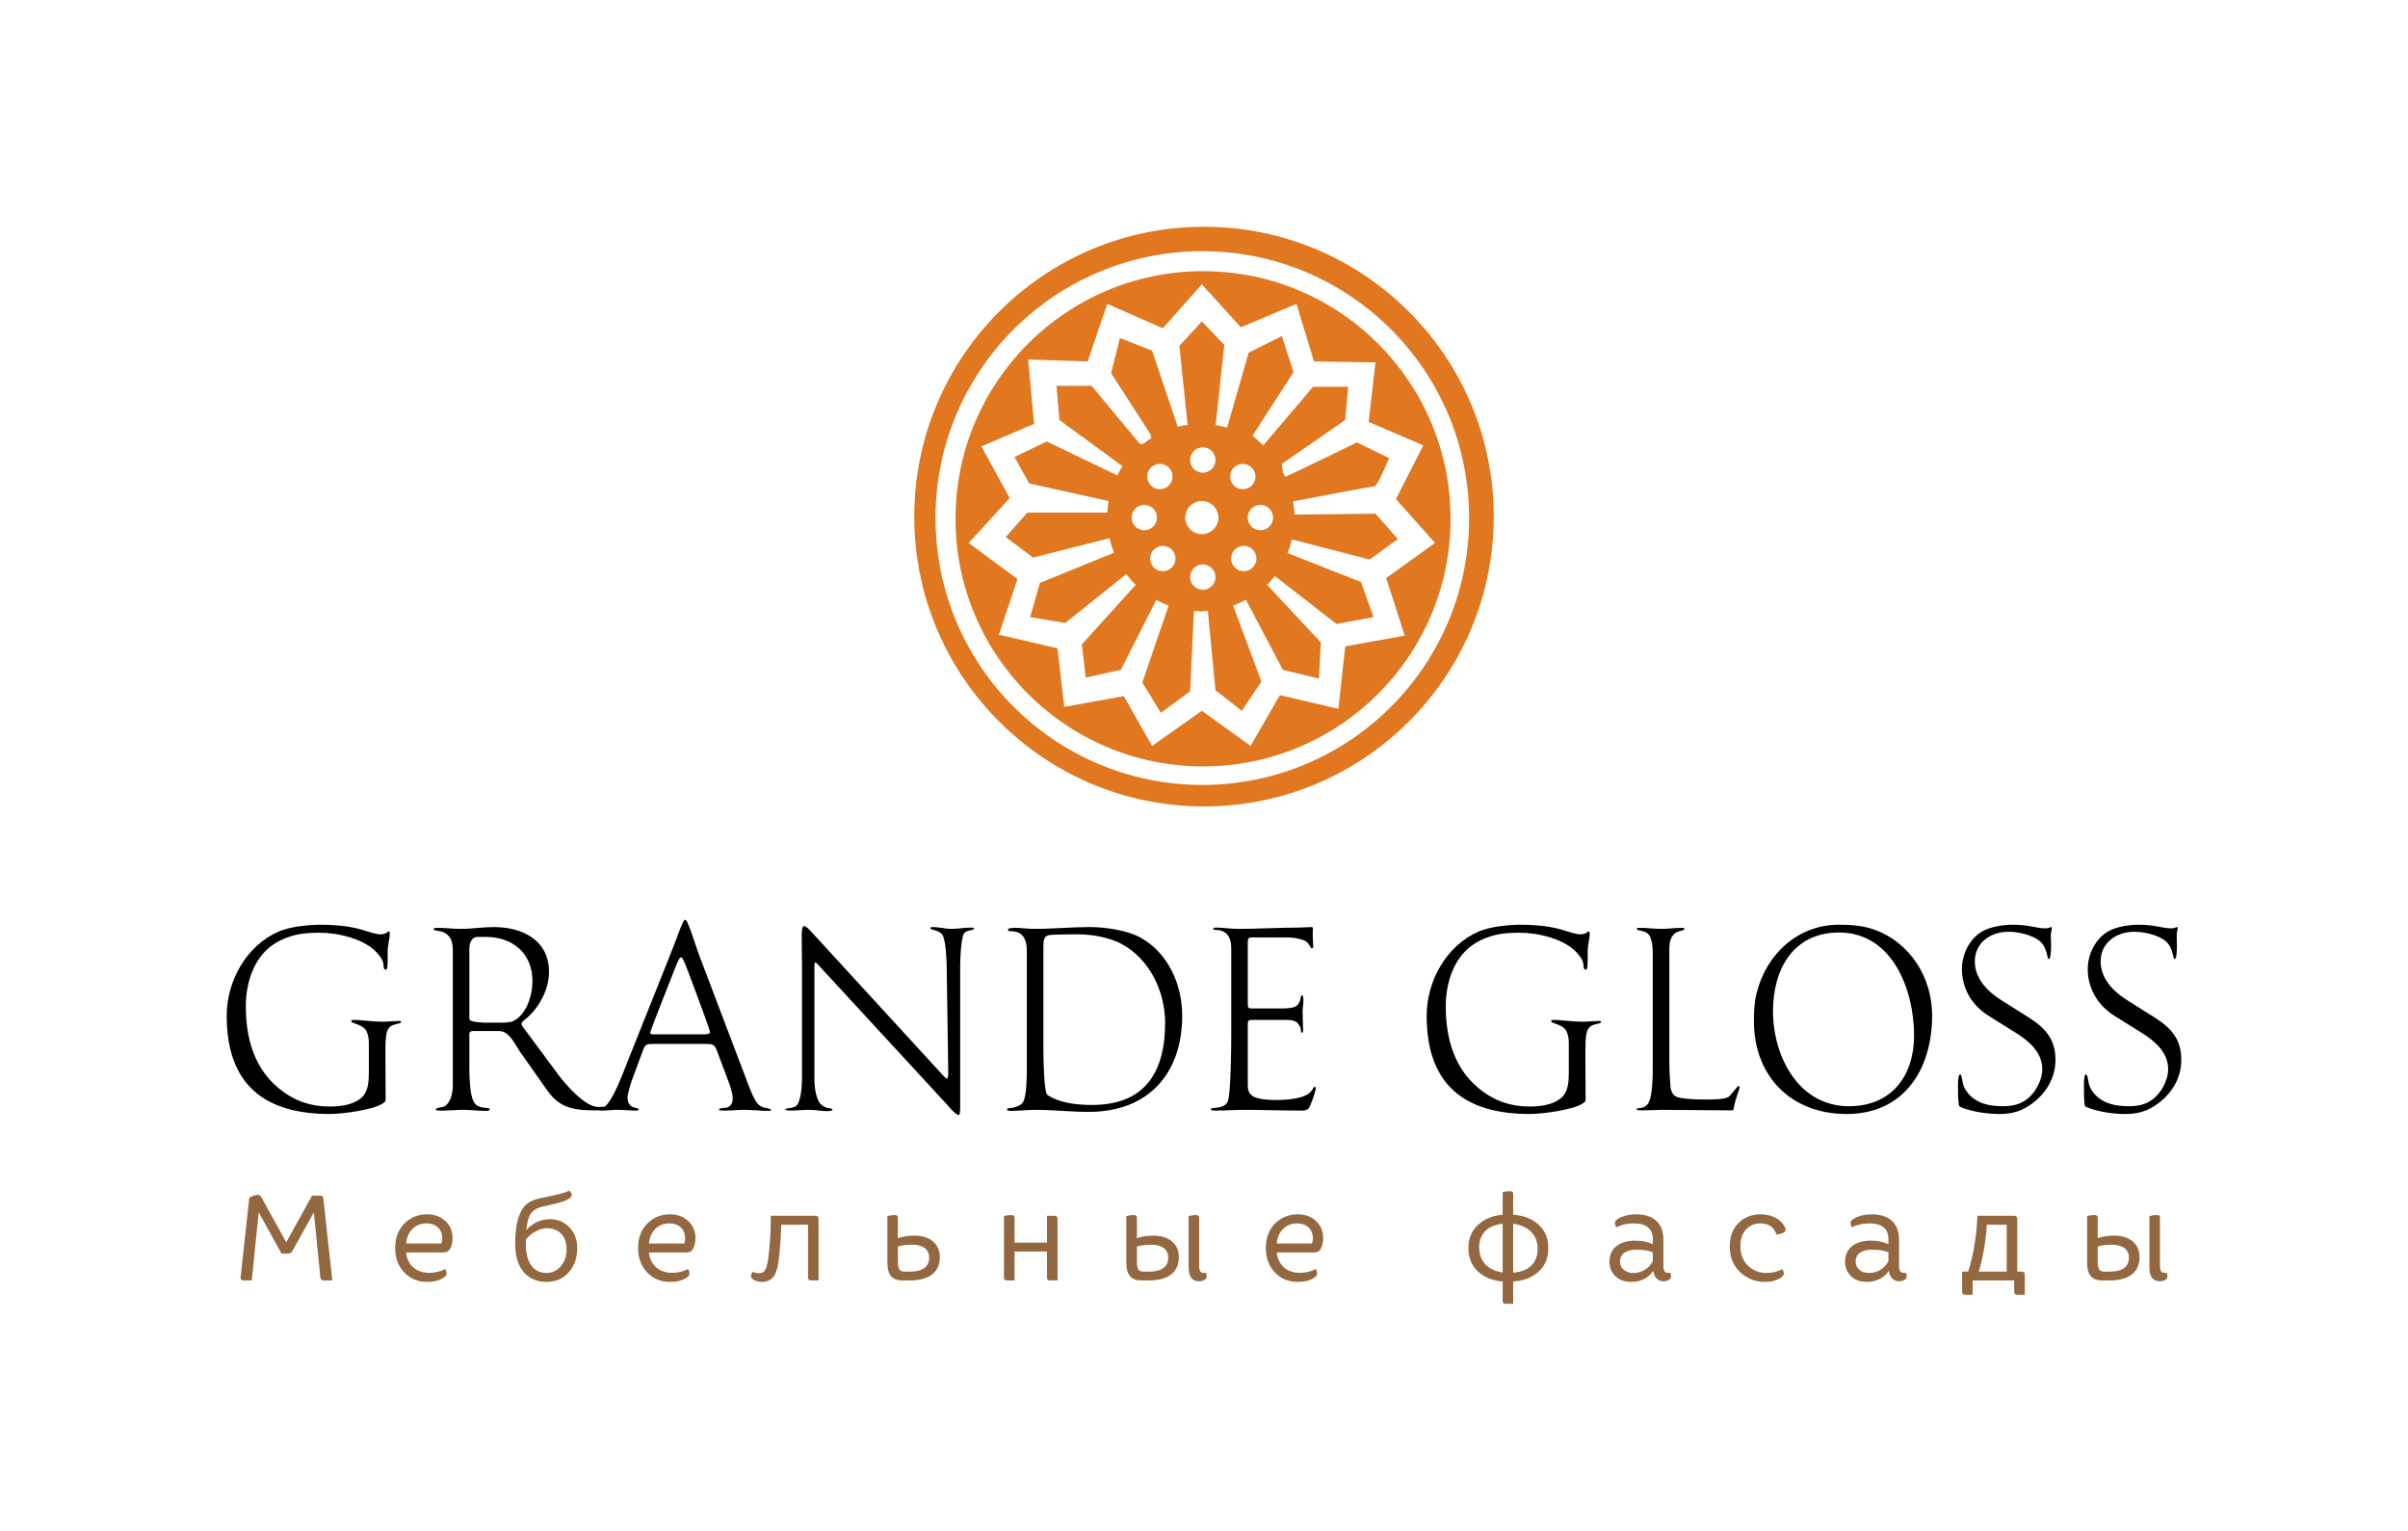
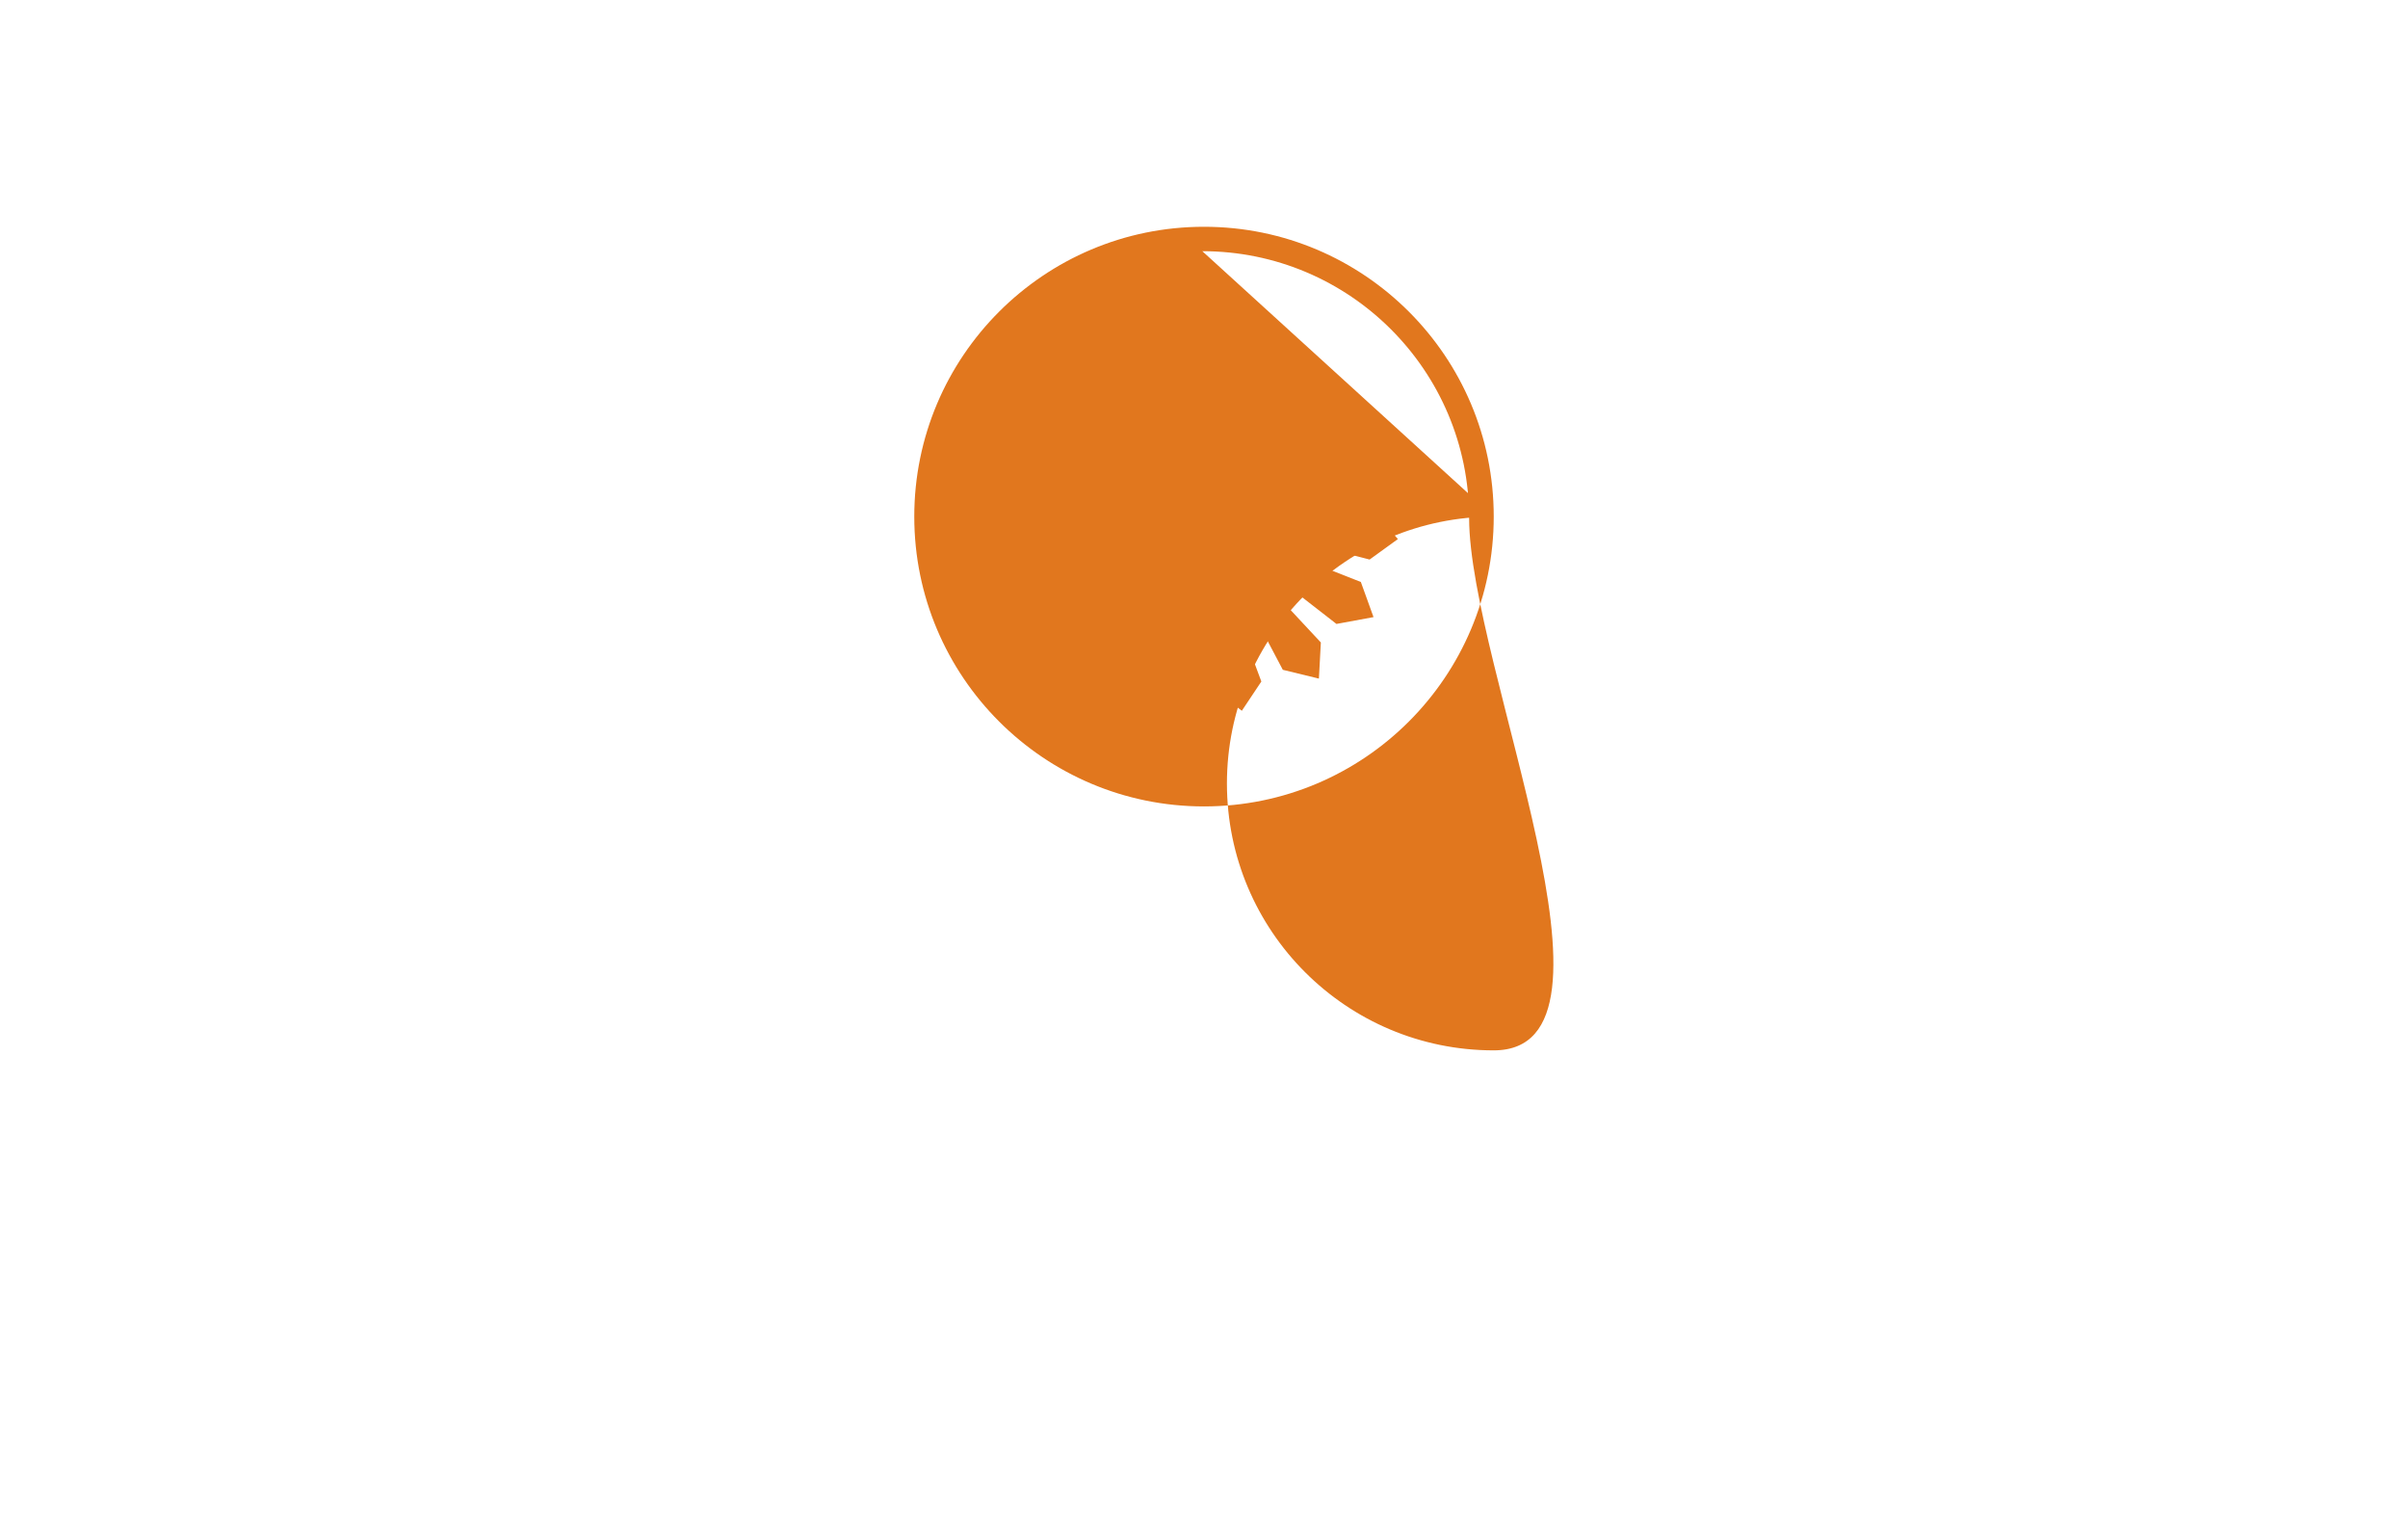
<svg xmlns="http://www.w3.org/2000/svg" width="1593.25" height="1012.4">
  <g transform="scale(5) translate(30, 30)">
    <defs id="SvgjsDefs1046" />
    <g id="SvgjsG1047" rel="mainfill" name="main_text" transform="translate(-1.37,-123.18)" fill="#000000" style="fill: #000000">
-       <path d="M24.45 228.41C24.45 228.24 24.28 228.24 24.18 228.24C23.46 228.24 22.74 228.34 21.99 228.34C20.62 228.34 19.12 228.10 18.26 228.10C18.09 228.10 17.85 228.10 17.85 228.27C17.85 228.58 18.88 228.58 19.60 229.23C20.01 229.57 20.18 230.53 20.18 231.04L20.18 234.90C20.18 236.44 20.08 237.71 19.08 238.50C18.02 239.35 16.38 239.56 15.05 239.56C12.41 239.56 10.26 238.80 8.24 237.13C4.96 234.43 3.90 230.42 3.90 226.32C3.90 222.80 5.20 219.10 8.58 217.53C10.33 216.71 11.83 216.57 13.71 216.57C16.07 216.57 19.60 217.36 21.27 219.24C21.75 219.79 22.13 220.27 22.13 221.02C22.13 221.19 22.20 221.46 22.44 221.46C22.64 221.46 22.67 220.75 22.67 220.10L22.67 219.14C22.67 218.08 22.95 217.43 22.95 216.64C22.95 216.47 22.88 216.40 22.81 216.40C22.57 216.40 22.61 216.78 21.68 216.78C20.96 216.78 19.49 216.20 18.74 216.03C17.13 215.65 15.53 215.51 13.89 215.51C12.28 215.51 9.78 215.75 8.28 216.40C3.97 218.25 1.37 222.97 1.37 227.55C1.37 236.72 6.43 240.55 15.01 240.55C16.59 240.55 20.79 240.03 22.09 239.11C22.26 238.97 22.40 238.91 22.40 238.67C22.40 237.57 22.37 233.60 22.37 232.51C22.37 230.39 22.44 229.40 23.05 228.95C23.53 228.61 24.45 228.61 24.45 228.41ZM51.37 239.79C51.37 239.62 51.23 239.59 51.09 239.59C50.89 239.59 50.72 239.62 50.51 239.62C48.77 239.62 46.14 236.55 45.25 235.35L40.63 229.12C40.56 229.02 40.39 228.82 40.39 228.65C40.39 228.54 40.46 228.41 40.53 228.30C42.51 226.87 44.02 224.23 44.02 221.77C44.02 217.53 40.49 215.82 36.70 215.82C35.23 215.82 33.79 216.06 32.32 216.06C31.26 216.06 30.30 215.92 29.24 215.92C29.00 215.92 28.76 215.92 28.76 216.13C28.76 216.23 28.97 216.27 29.17 216.30C30.57 216.44 31.29 217.22 31.29 218.86L31.29 236.65C31.29 237.61 31.12 238.87 30.27 239.49C29.93 239.73 29.04 239.66 29.04 239.97C29.04 240.10 29.24 240.10 29.89 240.10C30.81 240.10 31.77 240 32.70 240C33.69 240 34.64 240.14 35.64 240.14C35.91 240.14 36.18 240.10 36.18 239.93C36.18 239.69 35.29 239.76 34.92 239.62C34.51 239.49 34.23 239.28 34.03 238.87C33.55 237.98 33.48 235.62 33.48 234.63L33.48 230.01C33.48 229.71 33.65 229.57 33.96 229.57L37.38 229.57C38.82 229.57 39.54 231.42 40.25 232.41L43.84 237.50C45.62 240 47.71 240.07 50.65 240.07C50.82 240.07 51.37 240.07 51.37 239.79ZM41.83 222.97C41.83 224.82 41.07 227.41 39.26 228.27C38.82 228.47 37.93 228.47 37.45 228.47L35.98 228.47C35.60 228.47 33.48 228.47 33.48 227.96L33.48 218.80C33.48 218.04 33.69 217.12 34.61 217.12L35.64 217.12C39.19 217.12 41.83 219.27 41.83 222.97ZM73.39 239.97C73.39 239.86 72.57 239.73 72.44 239.69C71.92 239.52 71.61 239.25 71.34 238.77C71.00 238.19 70.73 237.54 70.49 236.92L63.95 219.69C63.41 218.28 63.03 216.85 62.45 215.48C62.38 215.34 62.24 214.86 62.00 214.86C61.73 214.86 61.05 217.02 60.09 219.41L54.31 233.88C53.59 235.72 52.53 238.50 51.54 239.45C51.20 239.76 50.48 239.73 50.48 239.90C50.48 240.10 50.86 240.10 50.96 240.10C51.78 240.10 52.33 240 53.15 240C53.83 240 54.86 240.10 55.54 240.10C55.64 240.10 55.88 240.10 55.88 239.93C55.88 239.76 55.20 239.69 55.06 239.62C54.58 239.35 54.41 238.91 54.41 238.39C54.41 237.95 54.79 236.61 54.96 236.17L56.40 232.27C56.77 231.28 56.87 231.28 57.90 231.28L64.71 231.28C65.90 231.28 65.97 231.45 66.31 232.37L67.92 236.65C68.09 237.16 68.33 237.98 68.33 238.50C68.33 239.04 68.13 239.52 67.58 239.69C67.37 239.76 66.52 239.69 66.52 240C66.52 240.10 67.07 240.10 67.13 240.10C68.06 240.10 68.95 240 69.87 240C70.97 240 72.06 240.14 73.15 240.14C73.26 240.14 73.39 240.10 73.39 239.97ZM65.32 229.71C65.32 230.01 64.84 230.01 64.47 230.01L57.87 230.01C57.59 230.01 57.42 230.01 57.42 229.81C57.42 229.53 59.23 225.02 59.41 224.54L60.74 221.16C61.12 220.20 61.32 219.82 61.49 219.82C61.66 219.82 61.90 220.27 62.48 221.84L63.54 224.68C63.71 225.12 65.32 229.43 65.32 229.71ZM100.27 216.03C100.27 215.89 100.00 215.89 99.83 215.89C98.97 215.89 98.15 216.06 97.30 216.06C96.44 216.06 95.62 215.82 94.80 215.82C94.67 215.82 94.49 215.82 94.49 215.99C94.49 216.23 95.59 216.16 96.07 216.85C96.55 217.50 96.65 220.44 96.65 221.26L96.85 234.97C96.85 235.42 96.85 235.86 96.68 235.86C96.55 235.86 96.24 235.52 96.17 235.45L79.07 216.81C78.83 216.57 78.11 215.68 77.77 215.68C77.53 215.68 77.46 216.27 77.46 216.88C77.46 217.22 77.50 221.46 77.50 221.53L77.50 235.83C77.50 236.65 77.39 239.01 76.68 239.52C76.23 239.83 75.31 239.73 75.31 239.93C75.31 240.10 75.82 240.10 75.86 240.10C76.71 240.10 77.60 240 78.45 240C79.34 240 79.99 240.17 80.88 240.17C81.05 240.17 81.53 240.14 81.53 239.97C81.53 239.83 81.16 239.79 80.99 239.76C80.64 239.69 80.40 239.59 80.13 239.38C79.31 238.77 79.14 236.85 79.14 235.93L79.14 221.40C79.14 220.61 79.17 220.51 79.28 220.51C79.38 220.51 79.58 220.75 79.99 221.19L96.38 238.97C96.68 239.28 97.81 240.68 98.22 240.68C98.43 240.68 98.43 240 98.43 239.52L98.43 221.05C98.43 220.40 98.50 216.85 99.08 216.50C99.56 216.23 100.27 216.20 100.27 216.03ZM127.81 227.52C127.81 223.45 125.96 219.24 122.30 217.22C120.52 216.23 117.61 215.82 115.60 215.82C113.13 215.82 110.71 216.06 108.24 216.06C107.35 216.06 106.50 215.92 105.61 215.92C105.54 215.92 104.75 215.92 104.75 216.16C104.75 216.33 104.96 216.37 105.10 216.37C106.77 216.37 107.25 217.46 107.25 219.00L107.25 234.73C107.25 235.66 107.22 238.15 106.77 238.94C106.53 239.38 105.88 239.62 105.34 239.73C105.20 239.76 104.62 239.76 104.62 239.93C104.62 240.10 104.93 240.14 105.10 240.14C106.19 240.14 107.29 240 108.38 240C110.74 240 113.07 240.27 115.43 240.27C123.36 240.27 127.81 235.18 127.81 227.52ZM125.55 228.47C125.55 235.11 122.81 239.35 115.90 239.35C114.19 239.35 112.18 239.18 110.60 238.39C110.50 238.32 110.02 238.08 109.95 238.02C109.51 237.57 109.44 233.02 109.44 232.17L109.44 218.28C109.44 216.68 110.09 216.88 111.49 216.81C112.59 216.78 113.82 216.78 114.02 216.78C115.87 216.78 118.20 217.19 119.84 218.08C123.53 220.10 125.55 224.37 125.55 228.47ZM145.14 218.42C145.14 217.84 145.08 217.22 145.08 216.64C145.08 216.47 145.11 216.27 145.11 216.06C145.11 215.89 145.08 215.82 144.97 215.82C144.39 215.82 143.81 215.89 143.23 215.89C140.56 215.89 137.86 216.06 135.19 216.06C134.20 216.06 133.24 215.89 132.25 215.89C132.15 215.89 131.91 215.92 131.91 216.06C131.91 216.16 132.11 216.20 132.22 216.20C133.72 216.20 134.30 217.15 134.30 218.66L134.30 230.25C134.30 231.72 134.24 237.81 133.86 238.84C133.55 239.59 132.80 239.66 132.18 239.73C131.88 239.76 131.60 239.79 131.60 239.93C131.60 240.10 131.98 240.10 132.25 240.10C133.52 240.10 134.75 240 136.01 240C138.34 240 141.31 240.10 143.64 240.10C143.91 240.10 144.29 240.07 144.50 239.86C144.80 239.56 145.49 237.50 145.49 237.09C145.49 237.02 145.42 236.96 145.35 236.96C145.18 236.96 145.08 237.30 144.94 237.47C144.15 238.56 141.55 238.70 140.32 238.70C139.43 238.70 137.66 238.67 136.97 238.05C136.56 237.67 136.49 237.26 136.49 236.72L136.49 228.71C136.49 228.27 136.53 228.10 137.01 228.10L141.42 228.10C141.96 228.10 142.75 228.10 143.13 228.58C143.26 228.75 143.40 228.95 143.47 229.16C143.50 229.30 143.50 229.81 143.67 229.81C143.81 229.81 143.81 229.53 143.81 229.47C143.81 228.65 143.74 227.86 143.74 227.04C143.74 226.53 143.85 226.01 143.85 225.50C143.85 225.40 143.85 224.85 143.67 224.85C143.50 224.85 143.43 225.43 143.40 225.57C143.33 225.81 143.16 226.05 142.96 226.22C142.58 226.56 141.49 226.59 140.97 226.59L137.07 226.59C136.49 226.59 136.49 226.42 136.49 225.91L136.49 217.84C136.49 217.19 136.66 217.19 137.24 217.19L141.38 217.19C142.03 217.19 142.68 217.22 143.33 217.39C144.19 217.63 144.39 217.74 144.73 218.39C144.80 218.49 144.87 218.63 145.01 218.63C145.14 218.63 145.14 218.52 145.14 218.42ZM183.24 228.41C183.24 228.24 183.07 228.24 182.97 228.24C182.25 228.24 181.53 228.34 180.78 228.34C179.41 228.34 177.91 228.10 177.05 228.10C176.88 228.10 176.64 228.10 176.64 228.27C176.64 228.58 177.67 228.58 178.39 229.23C178.80 229.57 178.97 230.53 178.97 231.04L178.97 234.90C178.97 236.44 178.87 237.71 177.87 238.50C176.81 239.35 175.17 239.56 173.84 239.56C171.21 239.56 169.05 238.80 167.03 237.13C163.75 234.43 162.69 230.42 162.69 226.32C162.69 222.80 163.99 219.10 167.37 217.53C169.12 216.71 170.62 216.57 172.50 216.57C174.86 216.57 178.39 217.36 180.06 219.24C180.54 219.79 180.92 220.27 180.92 221.02C180.92 221.19 180.99 221.46 181.23 221.46C181.43 221.46 181.47 220.75 181.47 220.10L181.47 219.14C181.47 218.08 181.74 217.43 181.74 216.64C181.74 216.47 181.67 216.40 181.60 216.40C181.36 216.40 181.40 216.78 180.47 216.78C179.76 216.78 178.28 216.20 177.53 216.03C175.92 215.65 174.32 215.51 172.68 215.51C171.07 215.51 168.57 215.75 167.07 216.40C162.76 218.25 160.16 222.97 160.16 227.55C160.16 236.72 165.22 240.55 173.80 240.55C175.38 240.55 179.58 240.03 180.88 239.11C181.05 238.97 181.19 238.91 181.19 238.67C181.19 237.57 181.16 233.60 181.16 232.51C181.16 230.39 181.23 229.40 181.84 228.95C182.32 228.61 183.24 228.61 183.24 228.41ZM201.57 236.99C201.57 236.89 201.51 236.85 201.44 236.85C201.27 236.85 200.55 237.91 200.14 238.26C199.66 238.63 198.05 238.63 197.30 238.63C196.03 238.63 194.73 238.63 193.50 238.36C192.48 238.12 192.41 237.13 192.38 236.27C192.31 235.35 192.27 234.46 192.27 233.54L192.27 218.76C192.27 218.15 192.34 217.46 192.72 216.95C193.02 216.54 193.33 216.44 193.78 216.33C193.91 216.30 194.26 216.20 194.26 216.09C194.26 215.96 194.19 215.92 194.05 215.92C193.09 215.92 192.17 216.06 191.21 216.06C190.25 216.06 189.33 215.92 188.37 215.92C188.13 215.92 187.96 215.92 187.96 216.06C187.96 216.20 188.24 216.23 188.34 216.27C188.78 216.37 189.26 216.44 189.54 216.81C189.98 217.39 190.08 218.39 190.08 219.10L190.08 234.60C190.08 235.66 190.02 238.08 189.57 238.97C189.33 239.45 188.99 239.66 188.48 239.76C188.37 239.79 187.96 239.73 187.96 239.93C187.96 240.07 188.24 240.07 188.44 240.07C189.47 240.07 190.49 240 191.52 240C194.53 240 197.51 240.07 200.51 240.07C200.75 240.07 200.75 240.03 200.79 239.83C200.99 238.53 201.57 237.33 201.57 236.99ZM227.05 227.52C227.05 222.49 224.15 217.84 219.32 216.13C217.82 215.62 216.28 215.51 214.71 215.51C209.27 215.51 205.10 219.41 203.83 224.54C203.52 225.77 203.46 227.00 203.46 228.24C203.46 235.55 208.38 240.55 215.73 240.55C223.39 240.55 227.05 234.56 227.05 227.52ZM224.66 230.15C224.66 235.52 221.68 239.52 216.04 239.52C209.34 239.52 205.99 232.89 205.99 226.94C205.99 221.43 208.65 216.54 214.74 216.54C221.82 216.54 224.66 224.17 224.66 230.15ZM243.37 233.37C243.37 230.59 241.97 229.12 239.74 227.72L236.22 225.50C234.41 224.37 232.70 222.66 232.70 220.37C232.70 217.84 234.82 216.44 237.18 216.44C238.41 216.44 240.32 216.85 241.32 217.70C242.34 218.59 242.24 220.06 242.48 220.06C242.75 220.06 242.79 218.86 242.79 218.42C242.79 217.87 242.75 217.36 242.75 216.81C242.75 216.54 242.89 216.23 242.89 215.96C242.89 215.89 242.85 215.82 242.79 215.82C242.58 215.82 242.61 215.99 242.03 215.99C240.87 215.99 239.88 215.51 237.72 215.51C236.49 215.51 234.82 215.75 233.72 216.37C232.01 217.33 230.99 219.41 230.99 221.36C230.99 223.96 232.32 226.18 234.51 227.55L238.17 229.84C239.88 230.90 241.62 232.41 241.62 234.60C241.62 236.14 240.67 237.88 239.40 238.73C238.55 239.35 237.42 239.52 236.39 239.52C234.37 239.52 232.29 239.04 231.26 236.96C231.02 236.44 231.02 235.31 230.75 235.31C230.54 235.31 230.47 236.00 230.47 236.82C230.47 237.64 230.47 238.50 230.58 239.32C230.61 239.59 230.82 239.62 231.06 239.73C232.42 240.27 234.48 240.55 235.91 240.55C237.66 240.55 238.96 240.17 240.36 239.11C242.20 237.71 243.37 235.72 243.37 233.37ZM260.02 233.37C260.02 230.59 258.62 229.12 256.40 227.72L252.87 225.50C251.06 224.37 249.35 222.66 249.35 220.37C249.35 217.84 251.47 216.44 253.83 216.44C255.06 216.44 256.98 216.85 257.97 217.70C259.00 218.59 258.89 220.06 259.13 220.06C259.41 220.06 259.44 218.86 259.44 218.42C259.44 217.87 259.41 217.36 259.41 216.81C259.41 216.54 259.54 216.23 259.54 215.96C259.54 215.89 259.51 215.82 259.44 215.82C259.24 215.82 259.27 215.99 258.69 215.99C257.53 215.99 256.53 215.51 254.38 215.51C253.15 215.51 251.47 215.75 250.38 216.37C248.67 217.33 247.64 219.41 247.64 221.36C247.64 223.96 248.98 226.18 251.16 227.55L254.82 229.84C256.53 230.90 258.28 232.41 258.28 234.60C258.28 236.14 257.32 237.88 256.06 238.73C255.20 239.35 254.07 239.52 253.05 239.52C251.03 239.52 248.94 239.04 247.92 236.96C247.68 236.44 247.68 235.31 247.40 235.31C247.20 235.31 247.13 236.00 247.13 236.82C247.13 237.64 247.13 238.50 247.23 239.32C247.27 239.59 247.47 239.62 247.71 239.73C249.08 240.27 251.13 240.55 252.57 240.55C254.31 240.55 255.61 240.17 257.01 239.11C258.86 237.71 260.02 235.72 260.02 233.37Z" fill="#000000" style="fill: #000000" />
-     </g>
+       </g>
    <g id="SvgjsG1048" rel="mainfill" name="slogan_text" transform="translate(0.667,-100.61)" fill="#936840" style="fill: #936840">
-       <path d="M11.73 239.63C11.77 239.87 11.93 240 12.23 240L13.31 240L12.12 229.15C12.07 228.87 11.97 228.78 11.65 228.78L10.63 228.78L7.21 234.95L3.91 228.97C3.80 228.78 3.65 228.68 3.45 228.68C3.11 228.68 2.74 228.81 2.32 229.07L1.17 239.62C1.14 239.87 1.28 240 1.62 240L2.65 240L3.57 230.99L6.59 236.44L7.42 236.44C7.69 236.44 7.89 236.36 7.98 236.18L10.87 230.99L11.73 239.63ZM26.10 238.99C24.48 238.99 23.24 238.01 23.07 236.30L27.88 236.30C28.47 236.30 28.77 236.15 28.98 235.64C29.14 235.29 29.22 234.87 29.22 234.39C29.22 233.48 28.90 232.74 28.28 232.15C27.65 231.55 26.83 231.25 25.83 231.25C24.65 231.25 23.66 231.66 22.84 232.48C22.03 233.30 21.63 234.37 21.63 235.72C21.63 237.02 22.03 238.09 22.83 238.94C23.63 239.78 24.64 240.19 25.87 240.19C26.59 240.19 27.19 240.08 27.68 239.84C28.18 239.60 28.42 239.36 28.42 239.12C28.42 238.86 28.36 238.65 28.23 238.49C27.60 238.83 26.90 238.99 26.10 238.99ZM25.76 232.45C27.06 232.45 27.86 233.24 27.86 234.45C27.86 234.69 27.81 234.92 27.73 235.11L23.07 235.11C23.21 233.49 24.30 232.45 25.76 232.45ZM37.51 235.22C37.51 238.32 39.07 240.19 41.65 240.19C42.85 240.19 43.83 239.78 44.58 238.94C45.33 238.09 45.72 237.02 45.72 235.72C45.72 234.61 45.38 233.70 44.69 232.98C44.00 232.26 43.15 231.89 42.13 231.89C40.89 231.89 39.74 232.43 38.97 233.35C39.07 232.35 39.26 231.63 39.56 231.18C39.87 230.72 40.40 230.40 41.18 230.22L42.79 229.85C44.20 229.53 45.00 229.08 45.00 228.71C45.00 228.54 44.89 228.33 44.66 228.11C44.26 228.33 43.52 228.55 42.43 228.78L40.77 229.13C40.03 229.28 39.43 229.55 38.99 229.93C38.54 230.30 38.18 230.93 37.91 231.79C37.64 232.66 37.51 233.80 37.51 235.22ZM38.92 234.58C39.68 233.68 40.72 233.09 41.74 233.09C43.22 233.09 44.31 234.08 44.31 235.82C44.31 236.76 44.05 237.53 43.54 238.12C43.03 238.72 42.40 239.01 41.65 239.01C39.96 239.01 38.92 237.69 38.92 235.25ZM58.24 238.99C56.62 238.99 55.39 238.01 55.21 236.30L60.02 236.30C60.61 236.30 60.92 236.15 61.12 235.64C61.28 235.29 61.36 234.87 61.36 234.39C61.36 233.48 61.04 232.74 60.42 232.15C59.79 231.55 58.98 231.25 57.97 231.25C56.80 231.25 55.80 231.66 54.98 232.48C54.17 233.30 53.77 234.37 53.77 235.72C53.77 237.02 54.17 238.09 54.97 238.94C55.77 239.78 56.78 240.19 58.01 240.19C58.74 240.19 59.33 240.08 59.83 239.84C60.32 239.60 60.56 239.36 60.56 239.12C60.56 238.86 60.50 238.65 60.37 238.49C59.75 238.83 59.04 238.99 58.24 238.99ZM57.90 232.45C59.20 232.45 60.00 233.24 60.00 234.45C60.00 234.69 59.95 234.92 59.87 235.11L55.21 235.11C55.35 233.49 56.44 232.45 57.90 232.45ZM70.17 240.19C71.43 240.19 72.10 239.42 72.36 237.45C72.55 235.96 72.67 234.36 72.71 232.63L76.26 232.63L76.26 239.65C76.26 239.89 76.40 240 76.71 240L77.65 240L77.65 231.81C77.65 231.57 77.51 231.44 77.22 231.44L71.34 231.44C71.34 233.57 71.21 235.51 70.97 237.26C70.77 238.62 70.44 239.04 69.80 239.04C69.49 239.04 69.19 238.97 68.91 238.85C68.79 239.05 68.72 239.26 68.72 239.49C68.72 239.65 68.87 239.81 69.17 239.97C69.48 240.11 69.81 240.19 70.17 240.19ZM86.76 237.66C86.76 239.33 87.45 240 88.79 240L89.72 240C92.35 240 93.70 238.85 93.70 236.92C93.70 235.14 92.38 234.07 90.33 234.07C89.51 234.07 88.78 234.18 88.15 234.41L88.15 231.68C88.15 231.46 88.01 231.34 87.72 231.34C87.40 231.34 87.08 231.39 86.76 231.49ZM90.03 235.27C91.50 235.27 92.29 235.90 92.29 237.00C92.29 238.16 91.42 238.83 89.87 238.83L89.07 238.83C88.38 238.83 88.15 238.54 88.15 237.45L88.15 235.51C88.70 235.35 89.32 235.27 90.03 235.27ZM109.28 231.81C109.28 231.57 109.14 231.44 108.83 231.44L107.88 231.44L107.88 235.00L103.59 235.00L103.59 231.68C103.59 231.46 103.44 231.34 103.16 231.34C102.84 231.34 102.51 231.39 102.19 231.49L102.19 239.65C102.19 239.89 102.34 240 102.64 240L103.59 240L103.59 236.17L107.88 236.17L107.88 239.65C107.88 239.89 108.03 240 108.33 240L109.28 240ZM118.38 237.66C118.38 239.33 119.07 240 120.42 240L121.35 240C123.98 240 125.33 238.85 125.33 236.92C125.33 235.14 124.01 234.07 121.96 234.07C121.14 234.07 120.40 234.18 119.78 234.41L119.78 231.68C119.78 231.46 119.64 231.34 119.35 231.34C119.03 231.34 118.71 231.39 118.38 231.49ZM121.66 235.27C123.13 235.27 123.92 235.90 123.92 237.00C123.92 238.16 123.05 238.83 121.49 238.83L120.69 238.83C120.00 238.83 119.78 238.54 119.78 237.45L119.78 235.51C120.32 235.35 120.95 235.27 121.66 235.27ZM126.62 238.25C126.62 239.49 127.09 240.11 128.00 240.11C128.60 240.11 129.01 239.81 129.01 239.49C129.01 239.28 128.98 239.10 128.93 238.99L128.58 238.99C128.21 238.99 128.02 238.70 128.02 238.14L128.02 231.68C128.02 231.46 127.87 231.34 127.59 231.34C127.27 231.34 126.95 231.39 126.62 231.49ZM141.31 238.99C139.69 238.99 138.46 238.01 138.28 236.30L143.09 236.30C143.68 236.30 143.99 236.15 144.19 235.64C144.35 235.29 144.43 234.87 144.43 234.39C144.43 233.48 144.11 232.74 143.49 232.15C142.86 231.55 142.05 231.25 141.04 231.25C139.87 231.25 138.87 231.66 138.05 232.48C137.24 233.30 136.84 234.37 136.84 235.72C136.84 237.02 137.24 238.09 138.04 238.94C138.84 239.78 139.85 240.19 141.08 240.19C141.81 240.19 142.40 240.08 142.90 239.84C143.39 239.60 143.63 239.36 143.63 239.12C143.63 238.86 143.57 238.65 143.44 238.49C142.82 238.83 142.11 238.99 141.31 238.99ZM140.97 232.45C142.27 232.45 143.07 233.24 143.07 234.45C143.07 234.69 143.02 234.92 142.94 235.11L138.28 235.11C138.42 233.49 139.51 232.45 140.97 232.45ZM168.18 231.30C166.83 231.42 165.74 231.87 164.91 232.66C164.07 233.43 163.65 234.45 163.65 235.72C163.65 237.00 164.07 238.03 164.91 238.81C165.74 239.58 166.83 240.03 168.18 240.14L168.18 242.73C168.18 242.97 168.32 243.09 168.62 243.09L169.57 243.09L169.57 240.14C170.95 240.05 172.07 239.62 172.92 238.85C173.79 238.06 174.22 237.02 174.22 235.72C174.22 234.42 173.79 233.40 172.94 232.63C172.09 231.84 170.96 231.41 169.57 231.30L169.57 228.52C169.57 228.30 169.43 228.19 169.14 228.19C168.82 228.19 168.50 228.23 168.18 228.33ZM169.57 232.50C171.51 232.74 172.81 233.91 172.81 235.83C172.81 237.76 171.54 238.83 169.57 238.97ZM168.18 238.94C166.30 238.69 165.07 237.50 165.07 235.62C165.07 233.75 166.27 232.69 168.18 232.50ZM185.50 239.01C184.46 239.01 183.71 238.45 183.71 237.47C183.71 236.51 184.49 235.93 185.89 235.93C186.77 235.93 187.49 236.04 188.05 236.28L188.05 237.45C187.52 238.46 186.53 239.01 185.50 239.01ZM190.06 238.99C189.66 238.99 189.45 238.70 189.45 238.11L189.45 234.58C189.45 232.40 188.10 231.25 185.86 231.25C185.10 231.25 184.43 231.38 183.87 231.62C183.31 231.86 183.04 232.11 183.04 232.35C183.04 232.61 183.10 232.82 183.23 232.96C183.89 232.63 184.64 232.45 185.52 232.45C187.17 232.45 188.05 233.15 188.05 234.52L188.05 235.22C187.40 234.89 186.61 234.73 185.71 234.73C183.61 234.73 182.31 235.77 182.31 237.52C182.31 238.30 182.59 238.96 183.12 239.45C183.64 239.95 184.35 240.19 185.22 240.19C186.48 240.19 187.52 239.63 188.10 238.72C188.21 239.57 188.73 240.11 189.42 240.11C190.04 240.11 190.46 239.81 190.46 239.49C190.46 239.31 190.43 239.15 190.38 238.99ZM205.54 232.96C205.05 231.94 203.84 231.25 202.32 231.25C201.13 231.25 200.16 231.63 199.39 232.40C198.62 233.15 198.23 234.18 198.23 235.46C198.23 236.91 198.70 238.06 199.61 238.91C200.52 239.76 201.62 240.19 202.85 240.19C203.54 240.19 204.13 240.08 204.63 239.84C205.13 239.60 205.38 239.36 205.38 239.12C205.38 238.89 205.32 238.69 205.19 238.51C204.53 238.85 203.83 239.01 203.07 239.01C202.14 239.01 201.34 238.69 200.65 238.06C199.98 237.42 199.64 236.54 199.64 235.43C199.64 234.53 199.88 233.81 200.38 233.27C200.88 232.72 201.50 232.45 202.26 232.45C203.38 232.45 204.10 232.95 204.42 233.92C204.82 233.88 205.13 233.80 205.37 233.65C205.54 233.56 205.62 233.43 205.62 233.25C205.62 233.17 205.59 233.07 205.54 232.96ZM216.68 239.01C215.64 239.01 214.89 238.45 214.89 237.47C214.89 236.51 215.67 235.93 217.07 235.93C217.95 235.93 218.67 236.04 219.23 236.28L219.23 237.45C218.70 238.46 217.71 239.01 216.68 239.01ZM221.24 238.99C220.84 238.99 220.63 238.70 220.63 238.11L220.63 234.58C220.63 232.40 219.28 231.25 217.04 231.25C216.28 231.25 215.61 231.38 215.05 231.62C214.49 231.86 214.22 232.11 214.22 232.35C214.22 232.61 214.28 232.82 214.41 232.96C215.06 232.63 215.82 232.45 216.70 232.45C218.35 232.45 219.23 233.15 219.23 234.52L219.23 235.22C218.58 234.89 217.79 234.73 216.89 234.73C214.79 234.73 213.49 235.77 213.49 237.52C213.49 238.30 213.77 238.96 214.30 239.45C214.82 239.95 215.53 240.19 216.40 240.19C217.66 240.19 218.70 239.63 219.28 238.72C219.39 239.57 219.91 240.11 220.60 240.11C221.22 240.11 221.64 239.81 221.64 239.49C221.64 239.31 221.61 239.15 221.56 238.99ZM231.00 231.44C230.89 234.21 230.47 236.68 229.78 238.83L228.98 238.83L228.98 241.52C228.98 241.76 229.12 241.89 229.43 241.89L230.37 241.89L230.37 240L235.87 240L235.87 241.52C235.87 241.76 236.02 241.89 236.32 241.89L237.27 241.89L237.27 239.18C237.27 238.94 237.12 238.83 236.82 238.83L236.27 238.83L236.27 231.81C236.27 231.57 236.13 231.44 235.82 231.44ZM231.19 238.83C231.75 236.94 232.10 234.87 232.25 232.63L234.88 232.63L234.88 238.83ZM245.52 237.66C245.52 239.33 246.21 240 247.56 240L248.49 240C251.12 240 252.46 238.85 252.46 236.92C252.46 235.14 251.15 234.07 249.10 234.07C248.28 234.07 247.54 234.18 246.92 234.41L246.92 231.68C246.92 231.46 246.77 231.34 246.48 231.34C246.16 231.34 245.84 231.39 245.52 231.49ZM248.79 235.27C250.27 235.27 251.05 235.90 251.05 237.00C251.05 238.16 250.19 238.83 248.63 238.83L247.83 238.83C247.14 238.83 246.92 238.54 246.92 237.45L246.92 235.51C247.46 235.35 248.09 235.27 248.79 235.27ZM253.76 238.25C253.76 239.49 254.23 240.11 255.14 240.11C255.73 240.11 256.15 239.81 256.15 239.49C256.15 239.28 256.12 239.10 256.07 238.99L255.72 238.99C255.35 238.99 255.16 238.70 255.16 238.14L255.16 231.68C255.16 231.46 255.01 231.34 254.72 231.34C254.40 231.34 254.08 231.39 253.76 231.49Z" fill="#936840" style="fill: #936840" />
-     </g>
+       </g>
    <g id="SvgjsG1049" rel="mainfill" name="symbol" transform="translate(89.265,-1.72) scale(0.8)" fill="#e1771e" style="fill: #e1771e">
      <g fill="#e1771e" style="fill: #e1771e">
-         <path fill="#e1771e" d="M98,50.075C98,76.543,76.542,98,50.075,98C23.606,98,2.151,76.543,2.151,50.075 c0-26.468,21.456-47.925,47.924-47.925C76.542,2.15,98,23.607,98,50.075z M49.797,6.185c-24.373,0-44.133,19.758-44.133,44.131 c0,24.375,19.76,44.133,44.133,44.133S93.93,74.691,93.93,50.316C93.93,25.943,74.17,6.185,49.797,6.185z" style="fill: #e1771e" />
-         <path fill="#e1771e" d="M90.862,50.438c0,22.613-18.331,40.945-40.944,40.945c-22.614,0-40.945-18.332-40.945-40.945 c0-22.614,18.332-40.945,40.945-40.945C72.531,9.493,90.862,27.825,90.862,50.438z M21.963,34.746l-8.713,3.712l4.68,8.552 l-6.778,7.423l8.068,5.97l-3.066,9.198l9.681,2.258l1.131,9.683l9.843-1.776l4.679,8.231l8.229-5.811l8.067,5.811l4.843-8.393 l9.681,2.259l1.131-10.329l9.844-1.771l-3.067-9.521l8.067-5.809l-6.454-7.262l4.519-8.875l-9.037-3.873l1.129-9.843l-10.166-0.162 l-2.904-9.52l-9.197,3.872l-6.454-7.1l-6.454,7.262l-9.197-4.034l-3.228,9.52l-9.843-0.323L21.963,34.746z" style="fill: #e1771e" />
+         <path fill="#e1771e" d="M98,50.075C98,76.543,76.542,98,50.075,98C23.606,98,2.151,76.543,2.151,50.075 c0-26.468,21.456-47.925,47.924-47.925C76.542,2.15,98,23.607,98,50.075z c-24.373,0-44.133,19.758-44.133,44.131 c0,24.375,19.76,44.133,44.133,44.133S93.93,74.691,93.93,50.316C93.93,25.943,74.17,6.185,49.797,6.185z" style="fill: #e1771e" />
        <path fill="#e1771e" d="M76.019,60.886l2.098,5.809l-6.132,1.13l-10.166-7.906l-1.291,1.452l8.876,9.519l-0.322,5.973l-5.971-1.454 L57.001,63.82c-0.675,0.37-1.38,0.693-2.111,0.963l4.671,12.562l-3.229,4.841l-4.355-3.389l-1.265-13.12 c-0.382,0.031-0.769,0.05-1.156,0.05s-0.77-0.019-1.15-0.047l-0.624,13.278l-4.841,3.551l-3.066-5.002l4.348-12.723 c-0.708-0.261-1.391-0.568-2.047-0.924l-5.852,11.547l-5.809,1.292l-0.646-5.486l8.913-9.851c-0.566-0.549-1.092-1.14-1.57-1.769 l-10.085,8.068l-5.809-0.967l1.613-5.648l12.263-5.002h0.001c-0.312-0.77-0.563-1.569-0.748-2.394l-12.646,3.2l-4.518-3.388 l3.549-4.035h13.253c0.032-0.624,0.105-1.24,0.209-1.843l-0.068-0.092l-13.071-2.905l-2.42-4.357l5.325-2.582l11.664,5.611 c0.264-0.522,0.555-1.027,0.875-1.514L26.158,34.1l-0.484-5.647h5.809l7.906,9.521c0,0,0.21,0.074,0.498,0.165 c0.478-0.383,0.978-0.738,1.5-1.063c-0.114-0.391-0.222-0.717-0.222-0.717L34.71,26.354l1.453-5.809l5.325,2.098l4.246,12.578 c0.531-0.134,1.073-0.24,1.625-0.317l-1.354-13.067l3.712-4.034l3.712,3.872L52.007,34.94c0.646,0.103,1.274,0.246,1.891,0.426 l3.565-12.401l5.486-2.743l1.937,5.971l-6.779,10.488l1.776,1.614l8.23-9.682h5.81L73.438,34.1l-10.489,7.261l0.161,1.292 c0,0-0.006,0.022-0.016,0.058c0.146,0.264,0.288,0.532,0.423,0.805c1.75-0.791,11.856-5.704,11.856-5.704l5.325,2.582 c0,0-1.936,4.68-2.42,4.68c-0.426,0-10.897,1.985-13.471,2.474c0.126,0.717,0.203,1.451,0.227,2.198l13.403-0.154l3.712,4.197 l-4.681,3.387l-12.85-3.331c-0.186,0.776-0.428,1.532-0.727,2.256L76.019,60.886z M49.879,38.618c-1.157,0-2.098,0.94-2.098,2.098 c0,1.159,0.94,2.099,2.098,2.099s2.098-0.939,2.098-2.099C51.977,39.558,51.036,38.618,49.879,38.618z M56.494,41.361 c-1.158,0-2.097,0.94-2.097,2.098c0,1.159,0.938,2.099,2.097,2.099c1.159,0,2.099-0.94,2.099-2.099 C58.593,42.301,57.653,41.361,56.494,41.361z M59.399,48.138c-1.158,0-2.097,0.941-2.097,2.098c0,1.158,0.938,2.097,2.097,2.097 c1.159,0,2.099-0.938,2.099-2.097C61.498,49.079,60.559,48.138,59.399,48.138z M56.655,54.916c-1.157,0-2.098,0.939-2.098,2.097 c0,1.16,0.94,2.097,2.098,2.097c1.159,0,2.099-0.938,2.099-2.097C58.754,55.855,57.814,54.916,56.655,54.916z M49.879,57.98 c-1.157,0-2.098,0.941-2.098,2.1c0,1.157,0.94,2.097,2.098,2.097s2.098-0.939,2.098-2.097C51.977,58.922,51.036,57.98,49.879,57.98 z M43.263,54.916c-1.159,0-2.097,0.939-2.097,2.097c0,1.16,0.938,2.097,2.097,2.097c1.159,0,2.098-0.937,2.098-2.097 C45.361,55.855,44.422,54.916,43.263,54.916z M40.197,48.138c-1.159,0-2.097,0.941-2.097,2.098c0,1.158,0.938,2.097,2.097,2.097 c1.159,0,2.098-0.938,2.098-2.097C42.295,49.079,41.356,48.138,40.197,48.138z M42.779,41.361c-1.159,0-2.097,0.94-2.097,2.098 c0,1.159,0.938,2.099,2.097,2.099s2.097-0.94,2.097-2.099C44.876,42.301,43.938,41.361,42.779,41.361z M49.717,47.494 c-1.516,0-2.742,1.227-2.742,2.743c0,1.515,1.227,2.741,2.742,2.741s2.742-1.227,2.742-2.741 C52.459,48.721,51.232,47.494,49.717,47.494z" style="fill: #e1771e" />
      </g>
    </g>
  </g>
</svg>